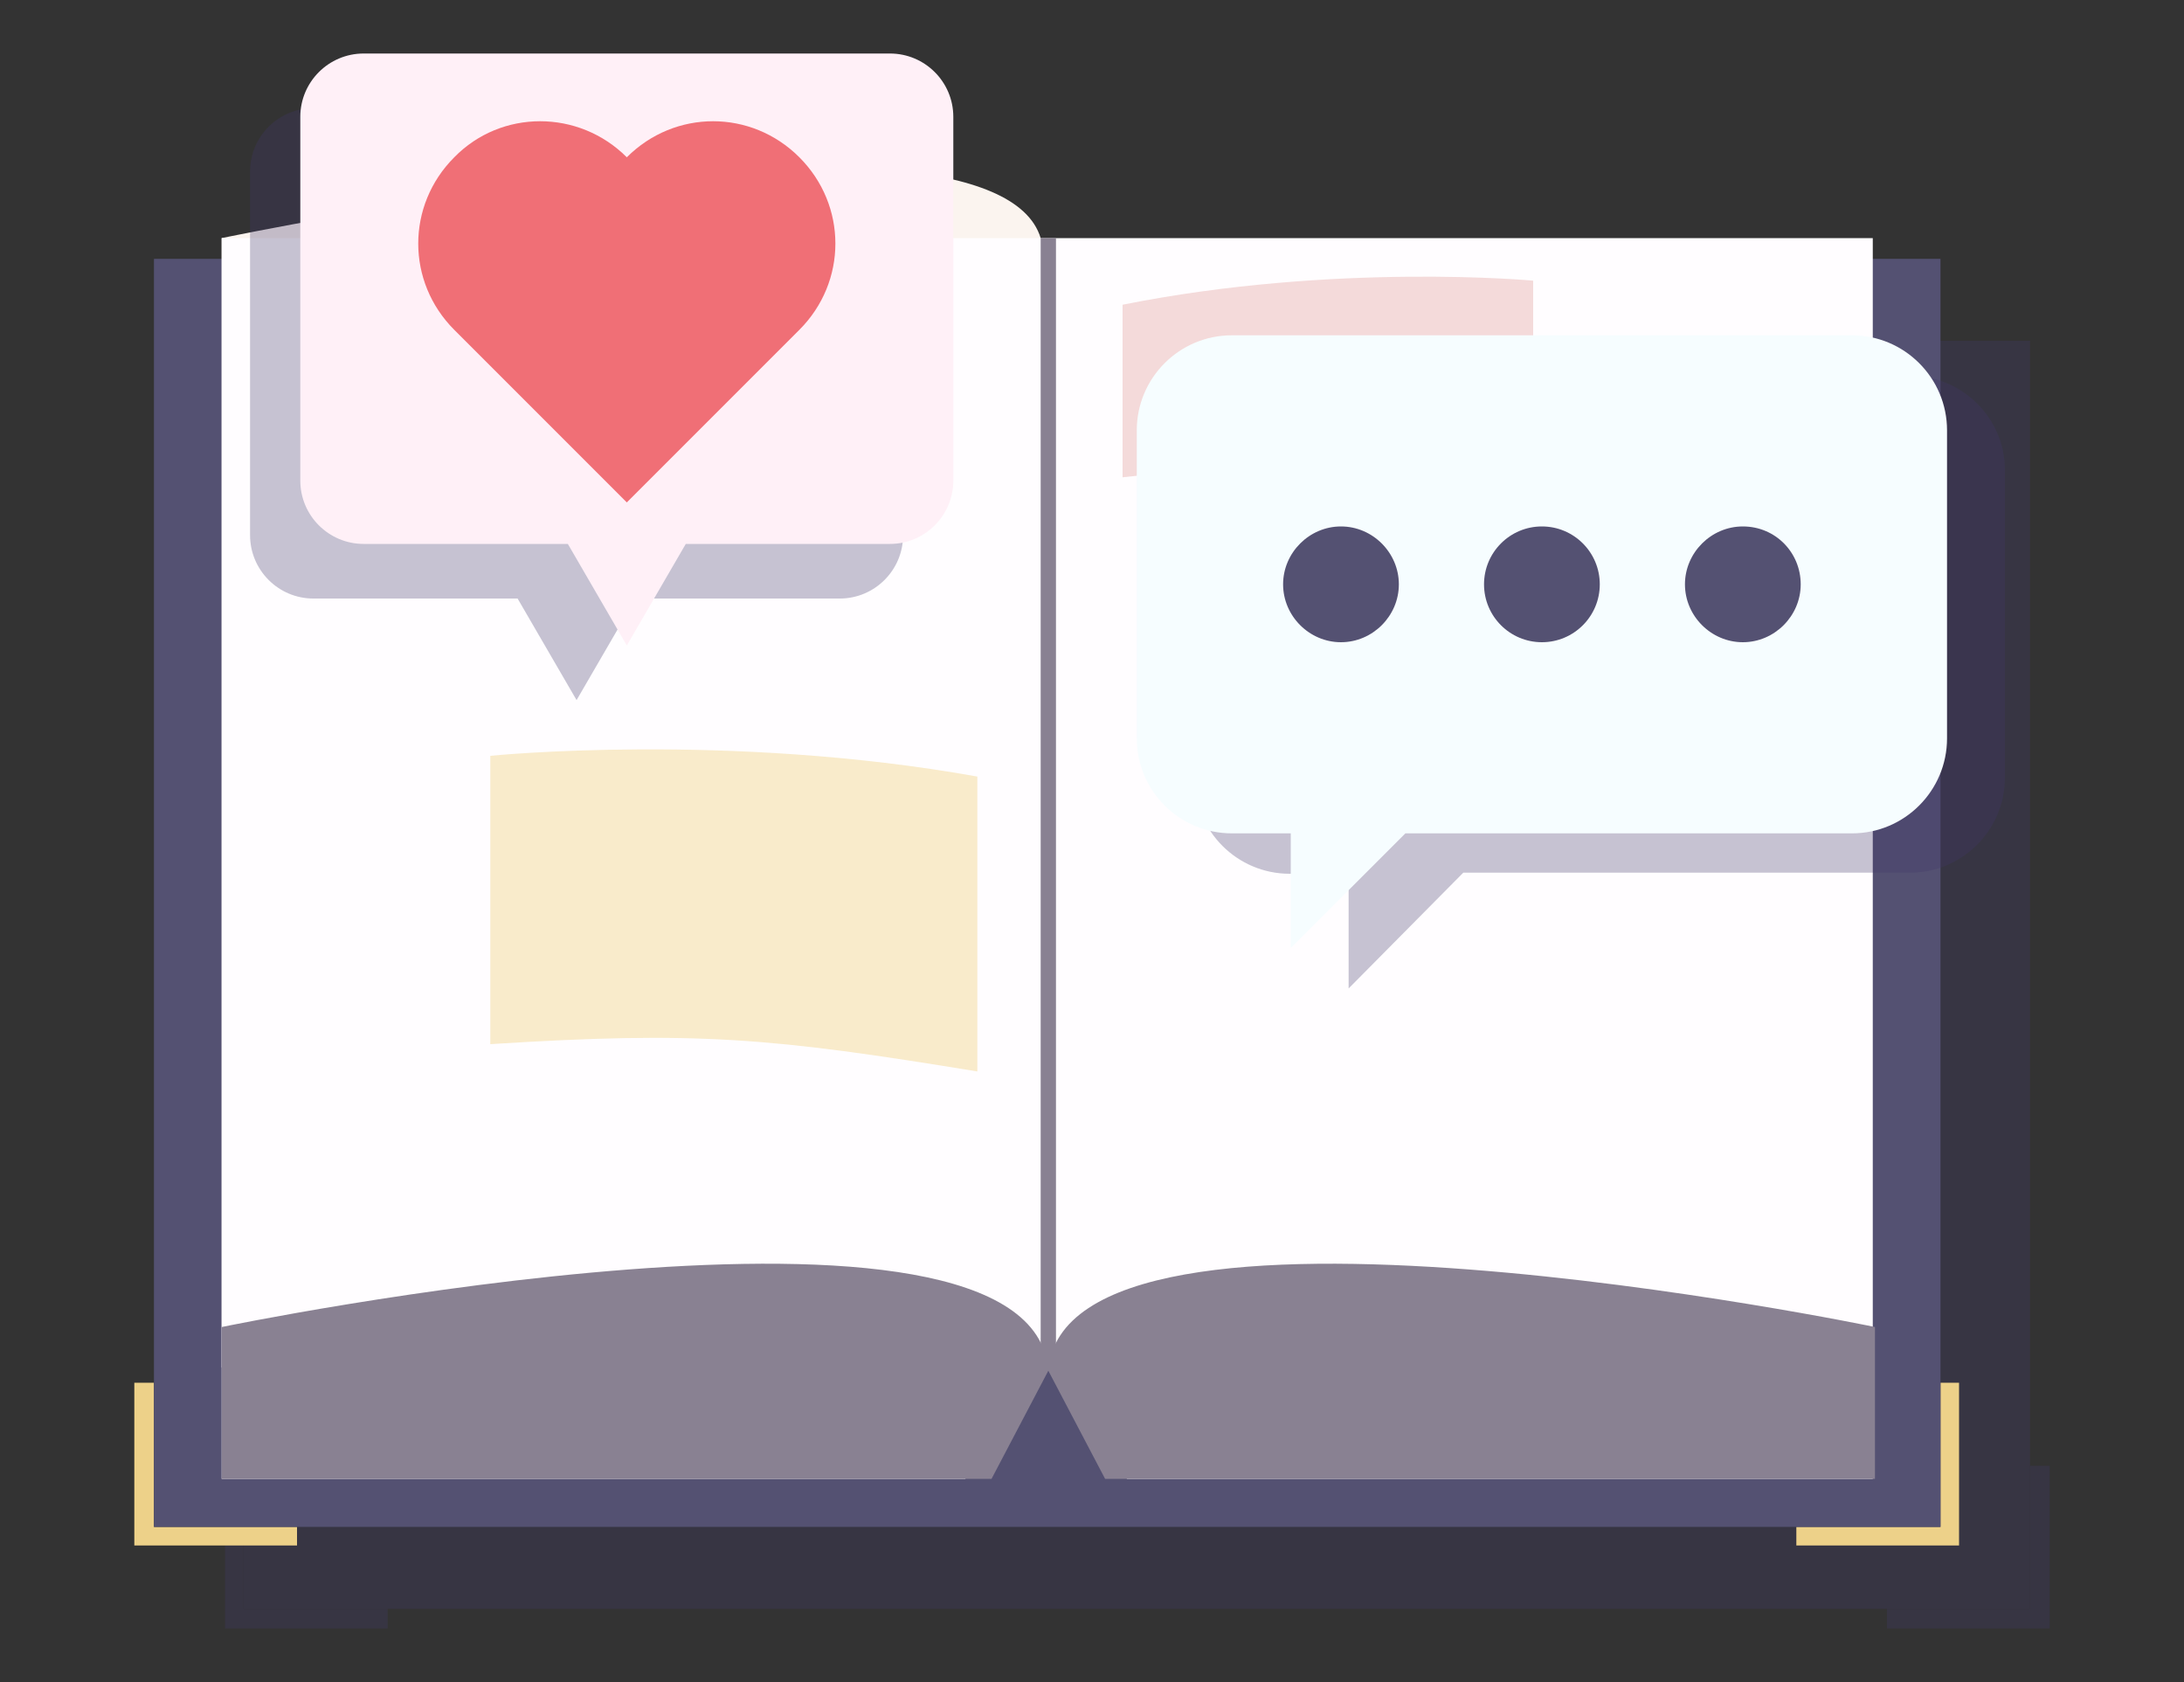
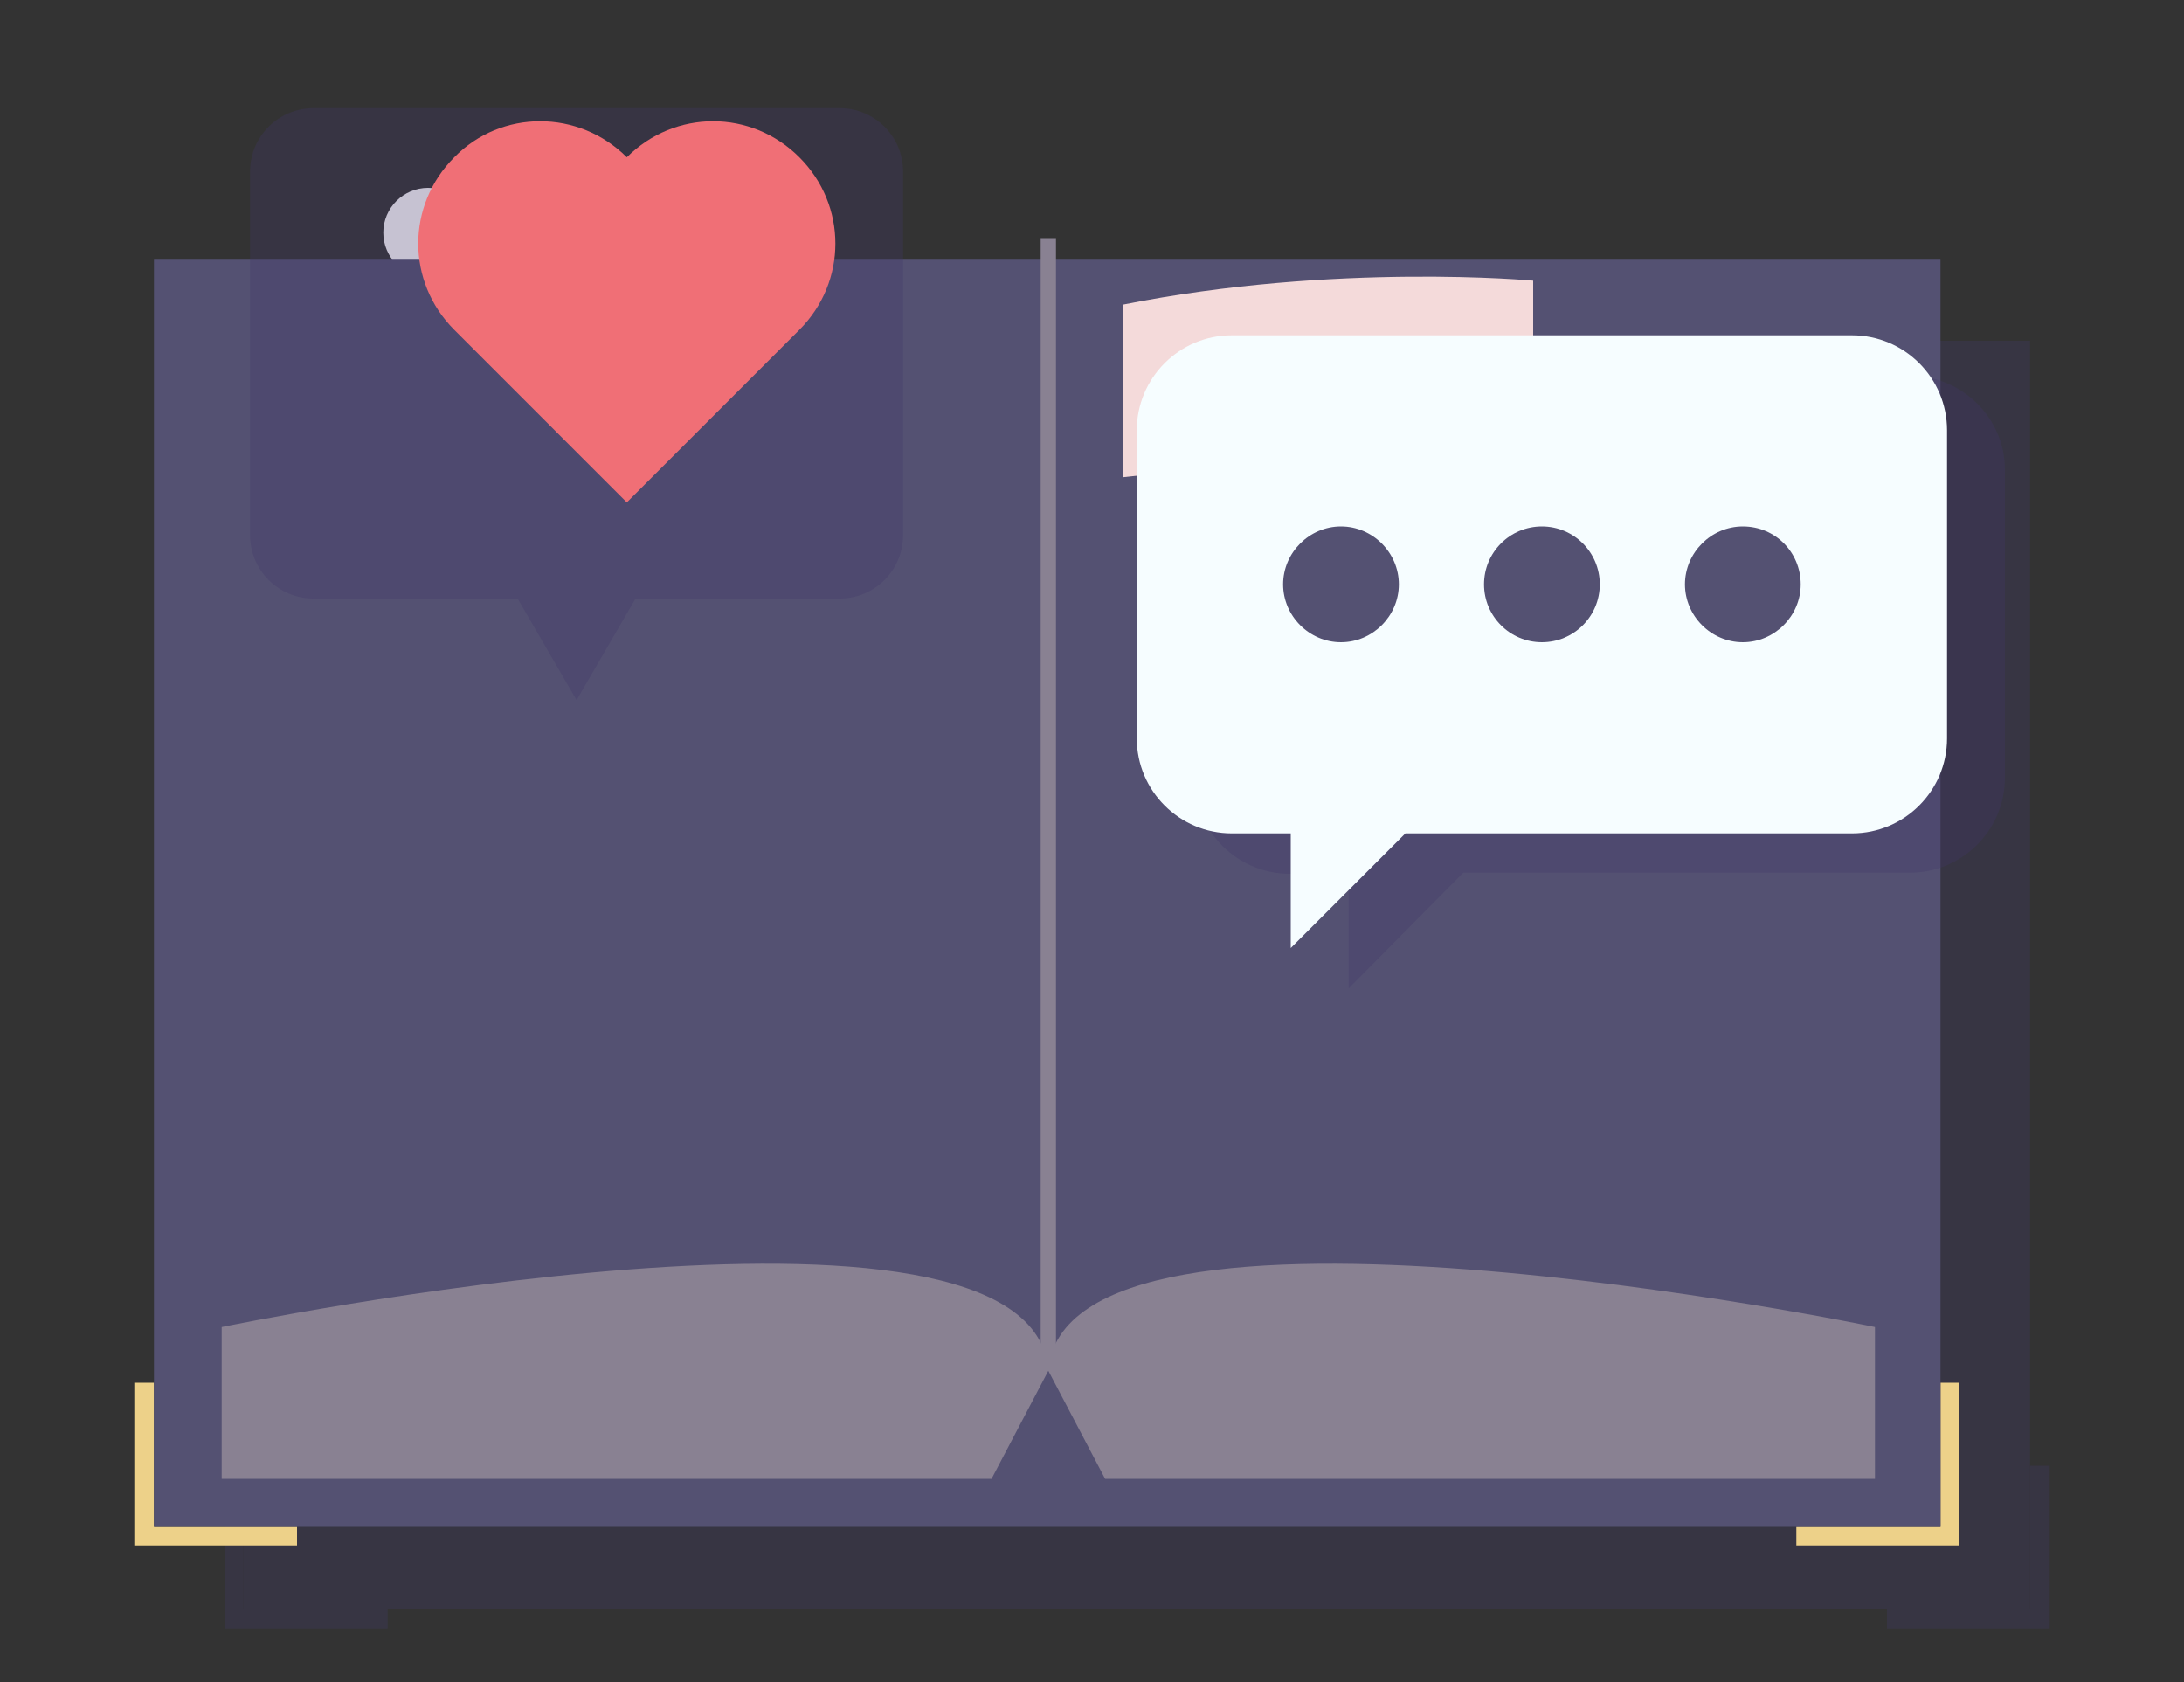
<svg xmlns="http://www.w3.org/2000/svg" version="1.1" x="0px" y="0px" viewBox="0 0 200 154" style="enable-background:new 0 0 200 154;" xml:space="preserve">
  <rect x="0" y="0" width="200" height="154" fill="#333333" stroke="none" />
  <style type="text/css">
	.st0{fill:#FFFFFF;}
	.st1{opacity:0.3;fill:#403867;}
	.st2{fill:#E7E6E9;}
	.st3{fill:#545172;}
	.st4{fill:#FFFDFF;}
	.st5{fill:#F7C4A5;}
	.st6{fill:#898192;}
	.st7{fill:#E58C7E;}
	.st8{fill:#81A6D9;}
	.st9{fill:#7BA859;}
	.st10{fill:#D0CDD3;}
	.st11{fill:#BBDE95;}
	.st12{fill:#3D5539;}
	.st13{fill:#FFC672;}
	.st14{opacity:0.3;}
	.st15{fill:#403867;}
	.st16{fill:#EDD189;}
	.st17{fill:#FBF4EF;}
	.st18{fill:#F9EBCB;}
	.st19{fill:#F4DADA;}
	.st20{fill:#F6FDFF;}
	.st21{fill:#FFF0F7;}
	.st22{fill:#F06F76;}
</style>
  <g id="BACKGROUND">
</g>
  <g id="OBJECTS">
    <g>
      <g class="st14">
        <polygon class="st15" points="185.9,134.2 185.9,147.3 172.8,147.3 172.8,149.1 185.9,149.1 187.7,149.1 187.7,147.3      187.7,134.2    " />
        <polygon class="st15" points="22.3,134.2 20.6,134.2 20.6,147.3 20.6,149.1 22.3,149.1 35.5,149.1 35.5,147.3 22.3,147.3    " />
        <rect x="22.3" y="31.2" class="st15" width="163.6" height="116.1" />
      </g>
      <circle class="st4" cx="39.2" cy="21.3" r="4.1" />
      <path class="st4" d="M39.1,119.1c0,1.4-1.1,2.5-2.5,2.5s-2.5-1.1-2.5-2.5s1.1-2.5,2.5-2.5S39.1,117.7,39.1,119.1z" />
      <g>
        <polygon class="st16" points="177.7,126.6 177.7,139.8 164.5,139.8 164.5,141.5 177.7,141.5 179.4,141.5 179.4,139.8      179.4,126.6    " />
        <polygon class="st16" points="14.1,126.6 14.1,139.8 27.2,139.8 27.2,141.5 14.1,141.5 12.3,141.5 12.3,139.8 12.3,126.6    " />
        <rect x="14.1" y="23.7" class="st3" width="163.6" height="116.1" />
-         <path class="st17" d="M20.3,21.8c0,0,70.5-14.8,75,0c0,72.5,0,103.4,0,103.4h-75V21.8z" />
-         <polygon class="st4" points="20.3,21.8 20.3,135.4 88.4,135.4 96,122.1 103.2,135.4 171.5,135.4 171.5,21.8    " />
        <path class="st6" d="M96,125.5l5.2,9.9h70.5v-13.9C171.8,121.5,97.5,106.1,96,125.5z" />
        <path class="st6" d="M96,125.5l-5.2,9.9H20.3v-13.9C20.3,121.5,94.6,106.1,96,125.5z" />
        <rect x="95.3" y="21.8" class="st6" width="1.4" height="103.7" />
-         <path class="st18" d="M89.5,71.1v27c-18.9-3.1-25.7-3.7-44.6-2.5V69.2C44.9,69.2,66.6,67,89.5,71.1z" />
        <path class="st19" d="M102.8,27.9v15.8c16-1.8,21.5-2.1,37.6-2v-16C140.5,25.7,122.3,24,102.8,27.9z" />
      </g>
      <g>
        <path class="st1" d="M174.9,34.4h-56.8c-4.8,0-8.7,3.9-8.7,8.7v28.2c0,4.8,3.9,8.7,8.7,8.7h5.4v10.5L134,79.9h40.9     c4.8,0,8.7-3.9,8.7-8.7V43C183.6,38.3,179.7,34.4,174.9,34.4z" />
        <g>
          <path class="st20" d="M169.6,30.7h-56.8c-4.8,0-8.7,3.9-8.7,8.7v28.2c0,4.8,3.9,8.7,8.7,8.7h5.4v10.5l10.5-10.5h40.9      c4.8,0,8.7-3.9,8.7-8.7V39.4C178.3,34.6,174.4,30.7,169.6,30.7z" />
          <g>
            <path class="st3" d="M128.1,53.5c0,2.9-2.4,5.3-5.3,5.3c-2.9,0-5.3-2.4-5.3-5.3c0-2.9,2.4-5.3,5.3-5.3       C125.7,48.2,128.1,50.6,128.1,53.5z" />
            <circle class="st3" cx="141.2" cy="53.5" r="5.3" />
            <path class="st3" d="M164.9,53.5c0,2.9-2.4,5.3-5.3,5.3c-2.9,0-5.3-2.4-5.3-5.3c0-2.9,2.4-5.3,5.3-5.3       C162.6,48.2,164.9,50.6,164.9,53.5z" />
          </g>
        </g>
      </g>
      <g>
        <path class="st1" d="M76.9,9.9H28.7c-3.2,0-5.8,2.6-5.8,5.8V49c0,3.2,2.6,5.8,5.8,5.8h18.7l5.4,9.3l5.4-9.3h18.7     c3.2,0,5.8-2.6,5.8-5.8V15.7C82.7,12.5,80.1,9.9,76.9,9.9z" />
        <g>
-           <path class="st21" d="M81.5,4.9H33.3c-3.2,0-5.8,2.6-5.8,5.8V44c0,3.2,2.6,5.8,5.8,5.8H52l5.4,9.3l5.4-9.3h18.7      c3.2,0,5.8-2.6,5.8-5.8V10.7C87.3,7.5,84.7,4.9,81.5,4.9z" />
          <path class="st22" d="M73.2,14.4c-4.4-4.4-11.4-4.4-15.8,0C53,10,45.9,10,41.6,14.4c-4.4,4.4-4.4,11.4,0,15.8L57.4,46l15.8-15.8      C77.6,25.8,77.6,18.8,73.2,14.4z" />
        </g>
      </g>
    </g>
  </g>
  <g id="DESIGNED_BY_FREEPIK">
</g>
</svg>